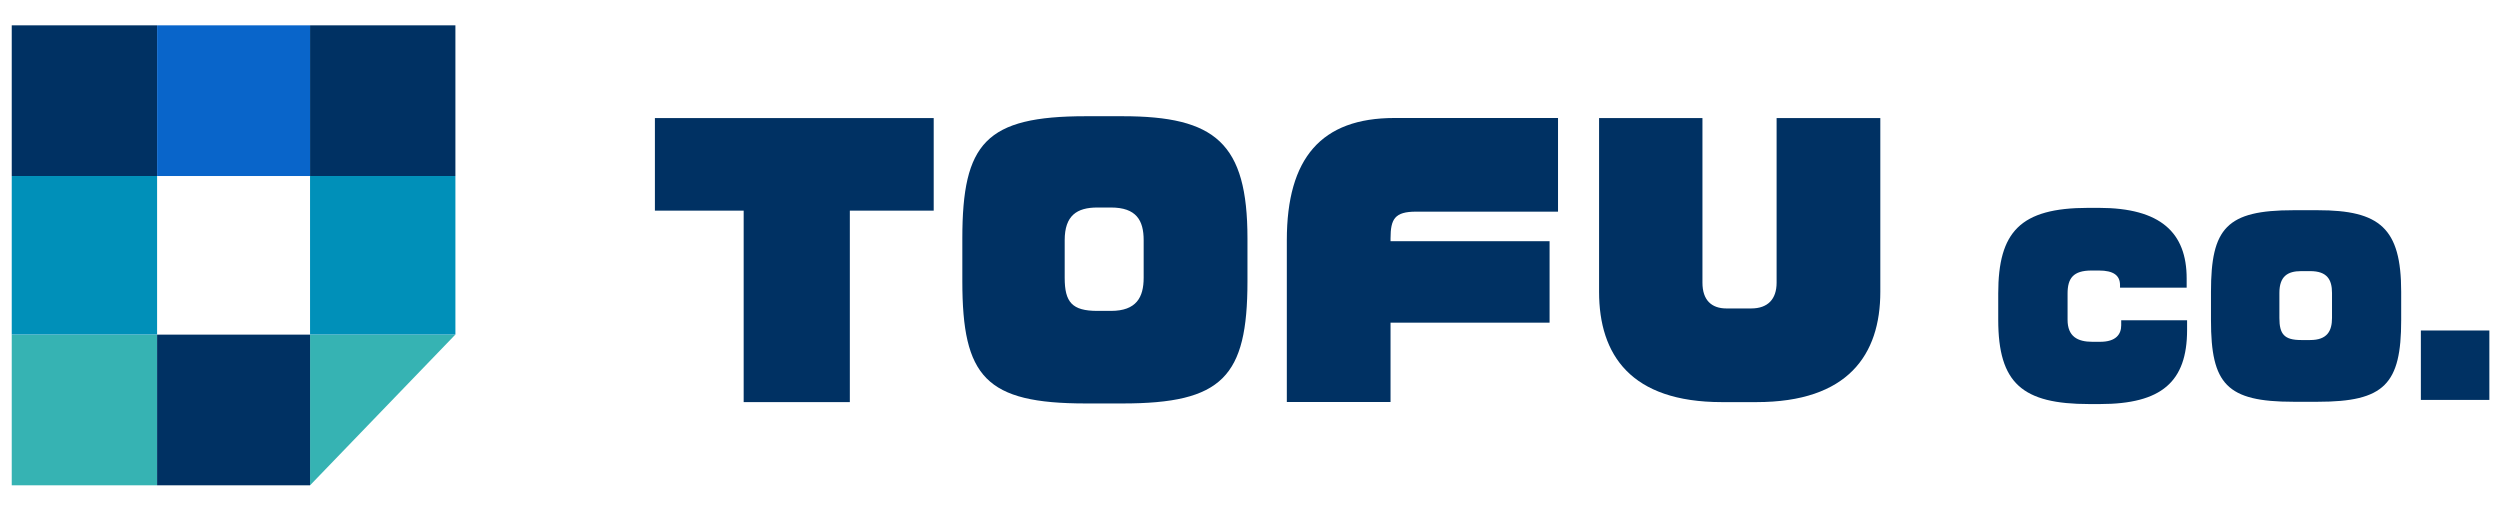
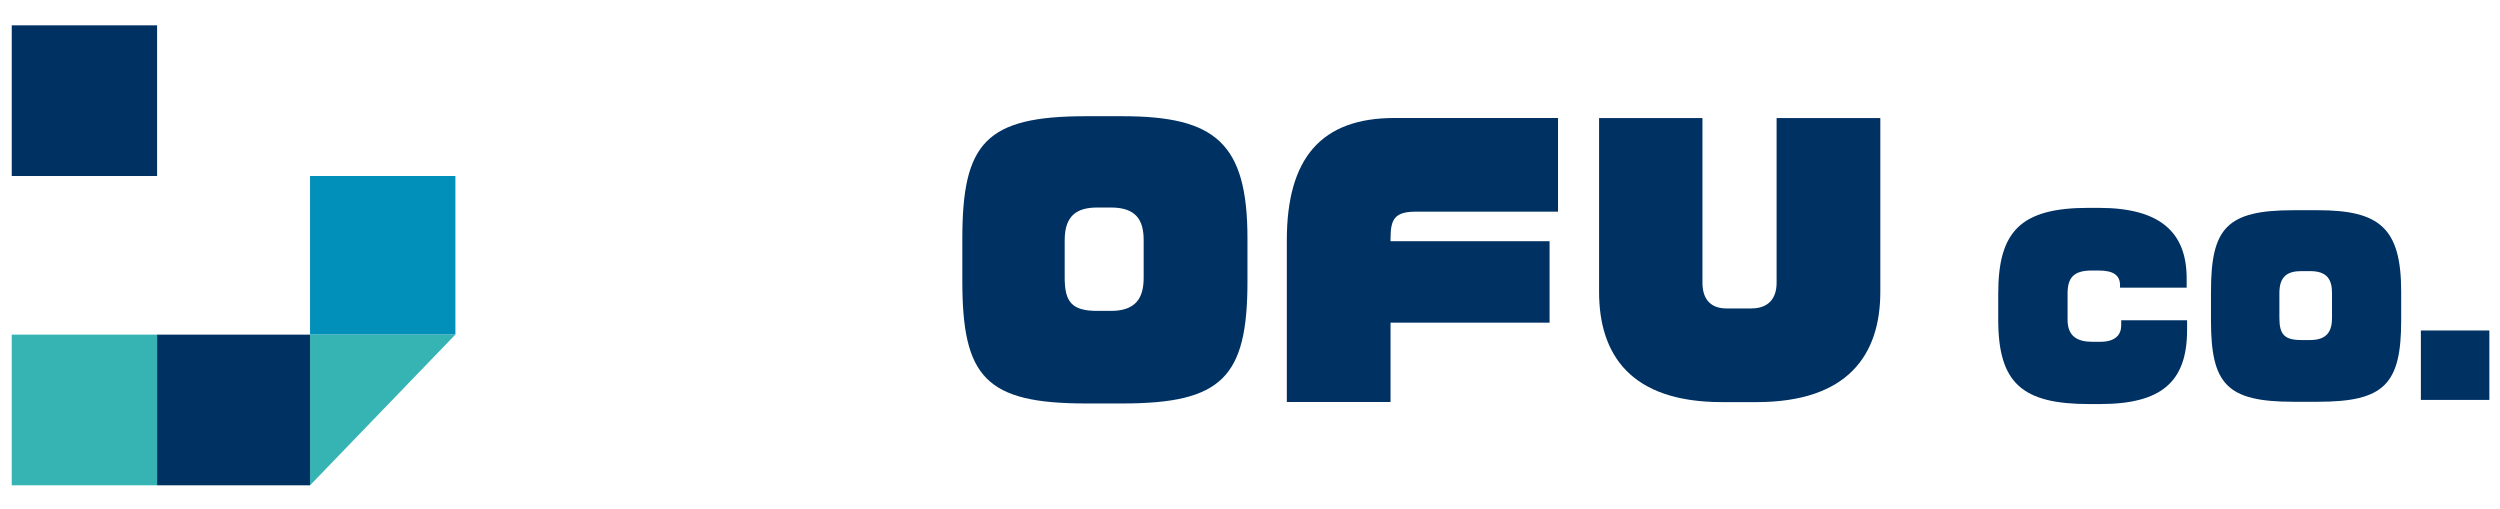
<svg xmlns="http://www.w3.org/2000/svg" id="_レイヤー_2" data-name="レイヤー 2" viewBox="0 0 296 60.21">
  <defs>
    <style> .cls-1 { fill: none; } .cls-1, .cls-2, .cls-3, .cls-4, .cls-5 { stroke-width: 0px; } .cls-2 { fill: #36b3b3; } .cls-3 { fill: #0965ca; } .cls-4 { fill: #0090b9; } .cls-5 { fill: #003163; } </style>
  </defs>
  <g id="_レイヤー_2-2" data-name="レイヤー 2">
    <g>
      <g>
        <g>
-           <path class="cls-5" d="m100.62,24.94v22.67h-12.57v-22.67h-10.51v-10.96h33.01v10.96h-9.93Z" />
          <path class="cls-5" d="m132.9,47.77h-4.33c-11.87,0-14.63-3.13-14.63-14.47v-5.07c0-11.29,2.76-14.47,14.63-14.47h4.33c11,0,14.8,3.17,14.8,14.47v5.07c0,11.33-2.97,14.47-14.8,14.47Zm2.51-19.33c0-2.35-.87-3.87-3.87-3.87h-1.61c-2.43,0-3.87.95-3.87,3.87v4.45c0,2.89.87,3.92,3.87,3.92h1.61c3.01,0,3.87-1.61,3.87-3.92v-4.45Z" />
          <path class="cls-5" d="m167.65,25.06c-2.51,0-3.01.87-3.01,3.17v.33h18.83v9.64h-18.83v9.4h-12.28v-19.16c0-9.73,4.08-14.47,12.74-14.47h19.37v11.09h-16.81Z" />
          <path class="cls-5" d="m207.96,47.61h-4.08c-10.8,0-14.55-5.6-14.55-13.06V13.98h12.24v19.49c0,2.06,1.07,3.05,2.84,3.05h2.93c1.98,0,3.01-1.11,3.01-3.05V13.98h12.28v20.57c0,7.46-3.83,13.06-14.67,13.06Z" />
        </g>
        <g>
          <path class="cls-5" d="m248.65,47.84h-1.29c-7.91,0-10.77-2.45-10.77-9.98v-3.11c0-7.28,2.58-10.14,10.66-10.14h1.26c7.34,0,10.39,2.97,10.39,8.35v1.1h-7.89v-.3c0-1.15-.77-1.73-2.5-1.73h-.88c-2.17,0-2.83.93-2.83,2.72v3.11c0,1.98,1.18,2.61,2.94,2.61h.91c1.9,0,2.5-.91,2.5-1.95v-.6h7.8v1.15c0,6.13-3.02,8.77-10.31,8.77Z" />
          <path class="cls-5" d="m274.43,47.57h-2.89c-7.91,0-9.76-2.09-9.76-9.65v-3.38c0-7.53,1.84-9.65,9.76-9.65h2.89c7.34,0,9.87,2.12,9.87,9.65v3.38c0,7.56-1.98,9.65-9.87,9.65Zm1.68-12.89c0-1.57-.58-2.58-2.58-2.58h-1.07c-1.62,0-2.58.63-2.58,2.58v2.97c0,1.92.58,2.61,2.58,2.61h1.07c2.01,0,2.58-1.07,2.58-2.61v-2.97Z" />
          <path class="cls-5" d="m286.63,47.35v-8.22h8.11v8.22h-8.11Z" />
        </g>
        <g>
          <polygon class="cls-2" points="36.71 57.46 53.91 39.62 36.71 39.62 36.71 57.46" />
-           <rect class="cls-5" x="36.71" y="3" width="17.21" height="17.84" />
          <rect class="cls-2" x="1.39" y="39.62" width="17.21" height="17.84" />
          <rect class="cls-5" x="1.39" y="3" width="17.21" height="17.84" />
-           <rect class="cls-4" x="1.39" y="20.84" width="17.21" height="18.77" />
          <rect class="cls-4" x="36.71" y="20.84" width="17.21" height="18.77" />
          <rect class="cls-5" x="18.6" y="39.62" width="18.11" height="17.84" />
-           <rect class="cls-3" x="18.6" y="3" width="18.11" height="17.84" />
        </g>
      </g>
      <rect class="cls-1" width="296" height="60.21" />
    </g>
  </g>
</svg>